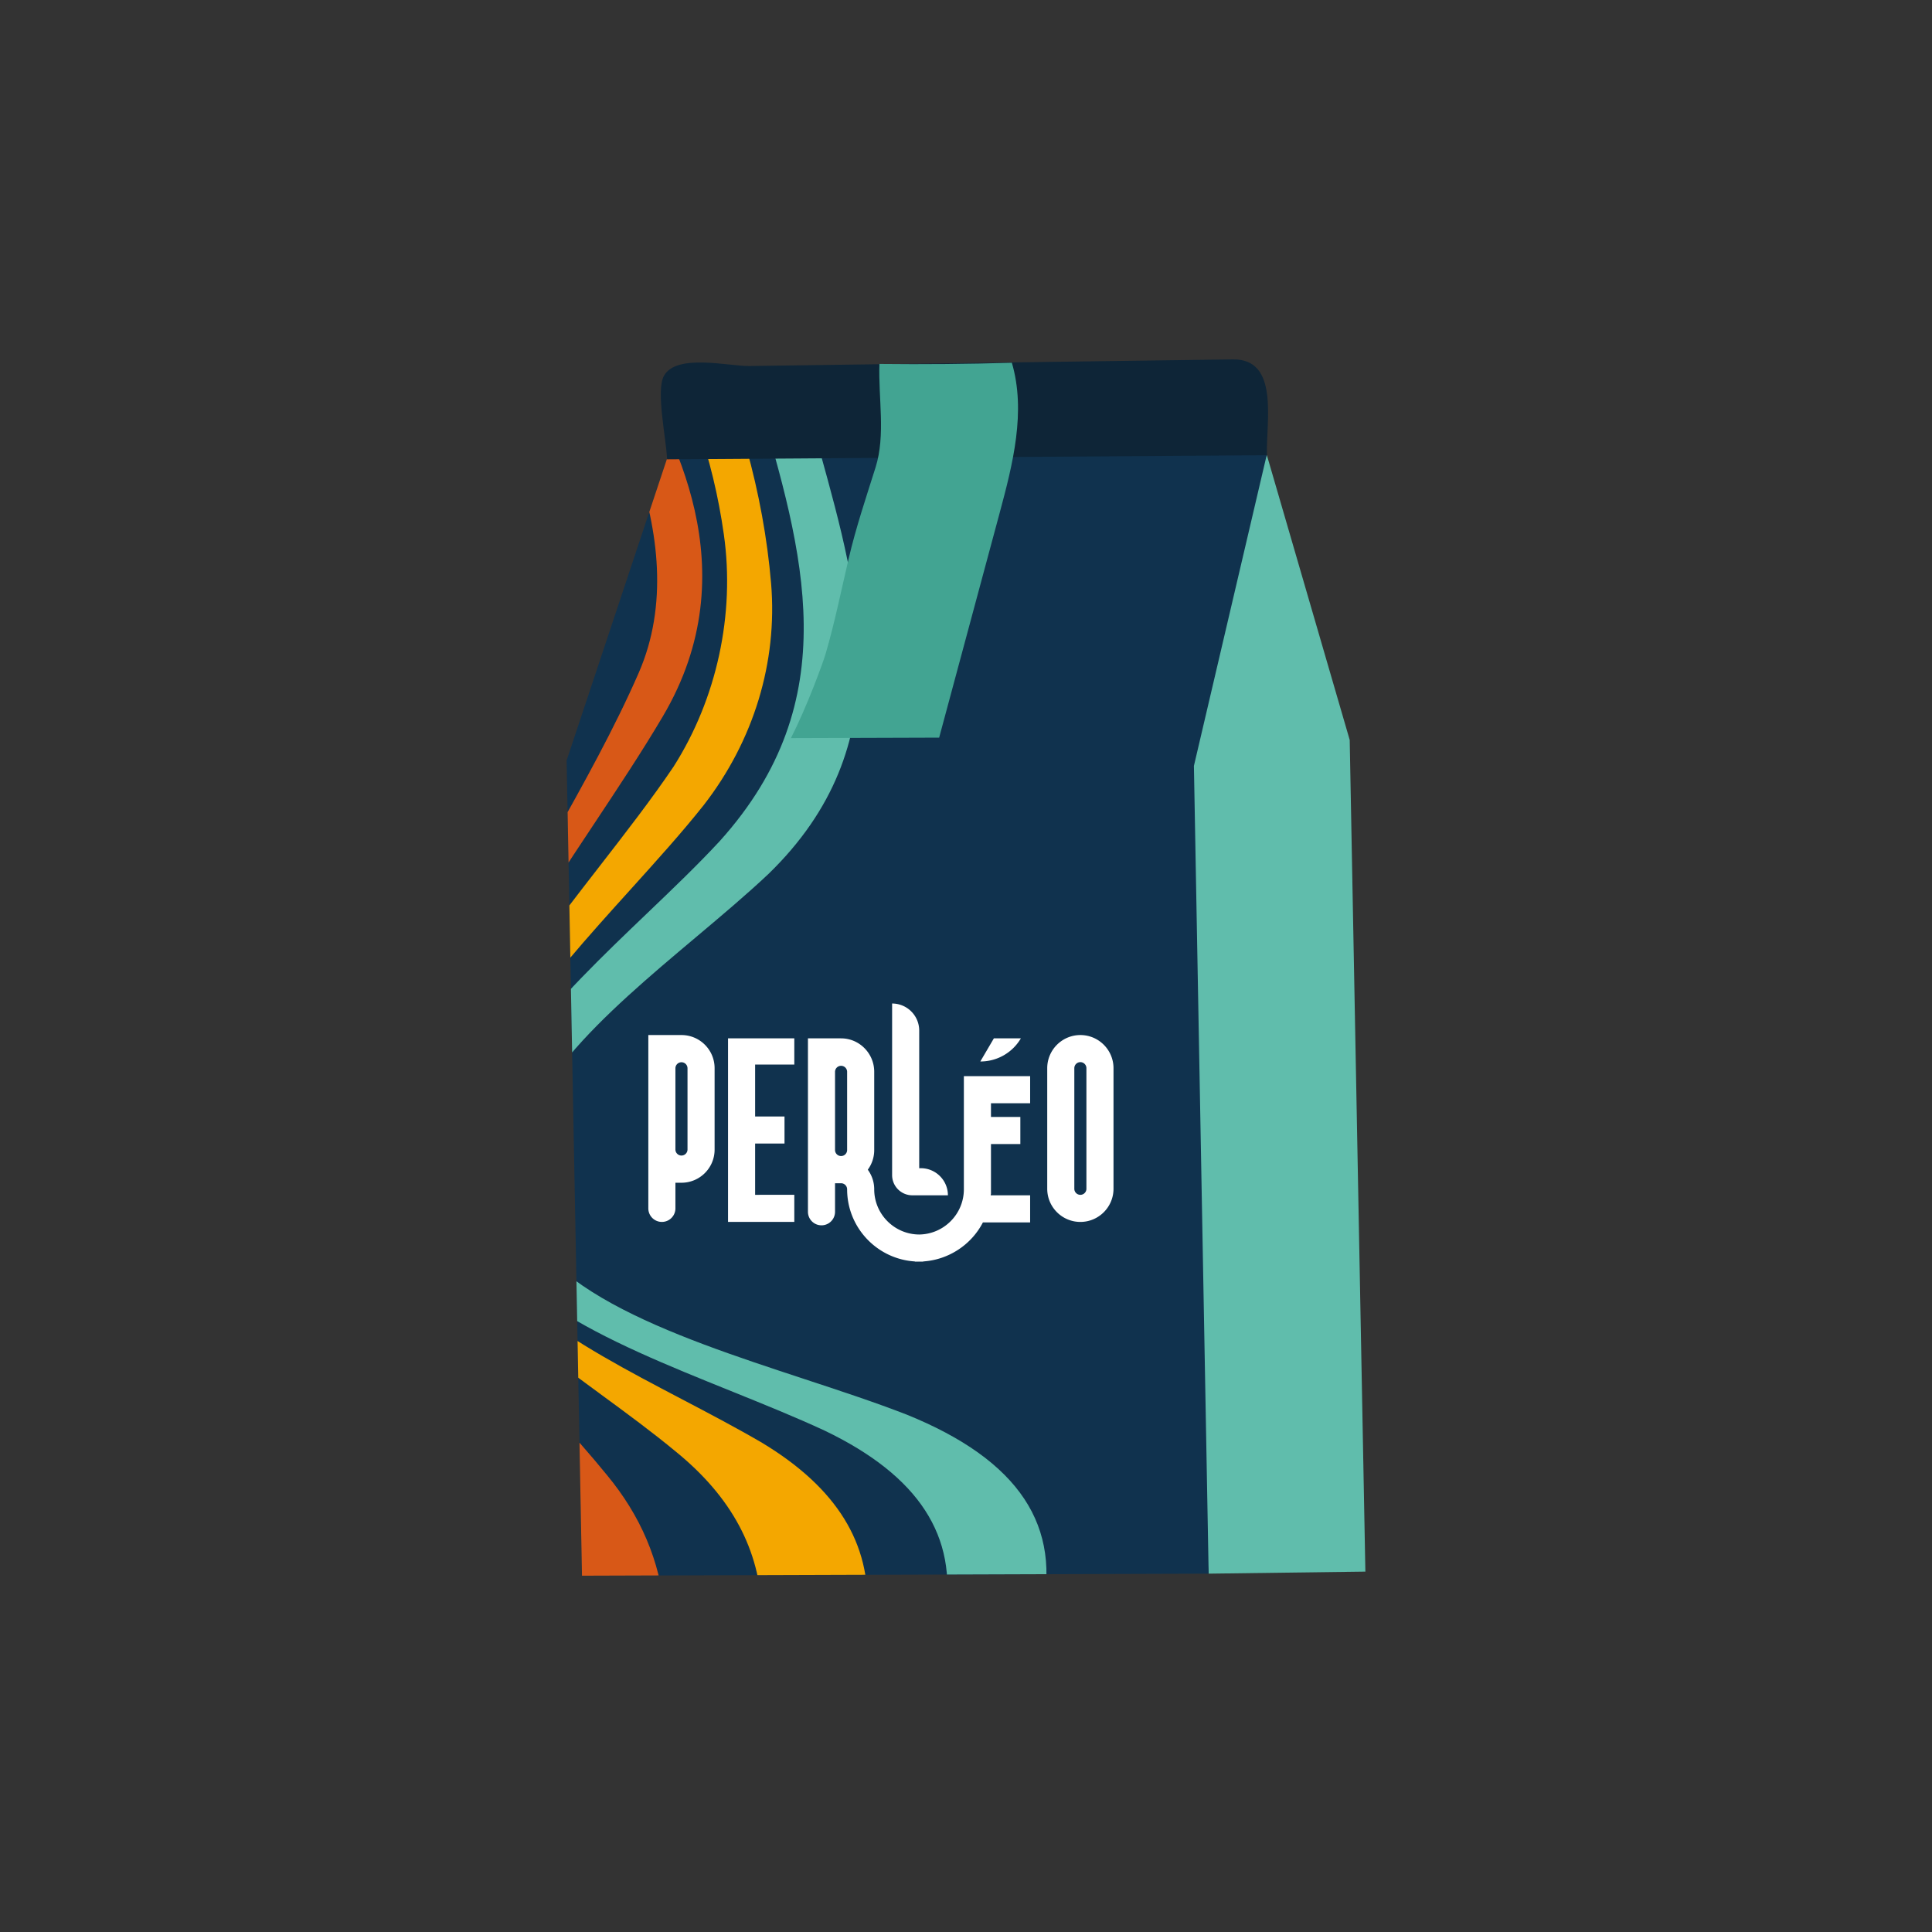
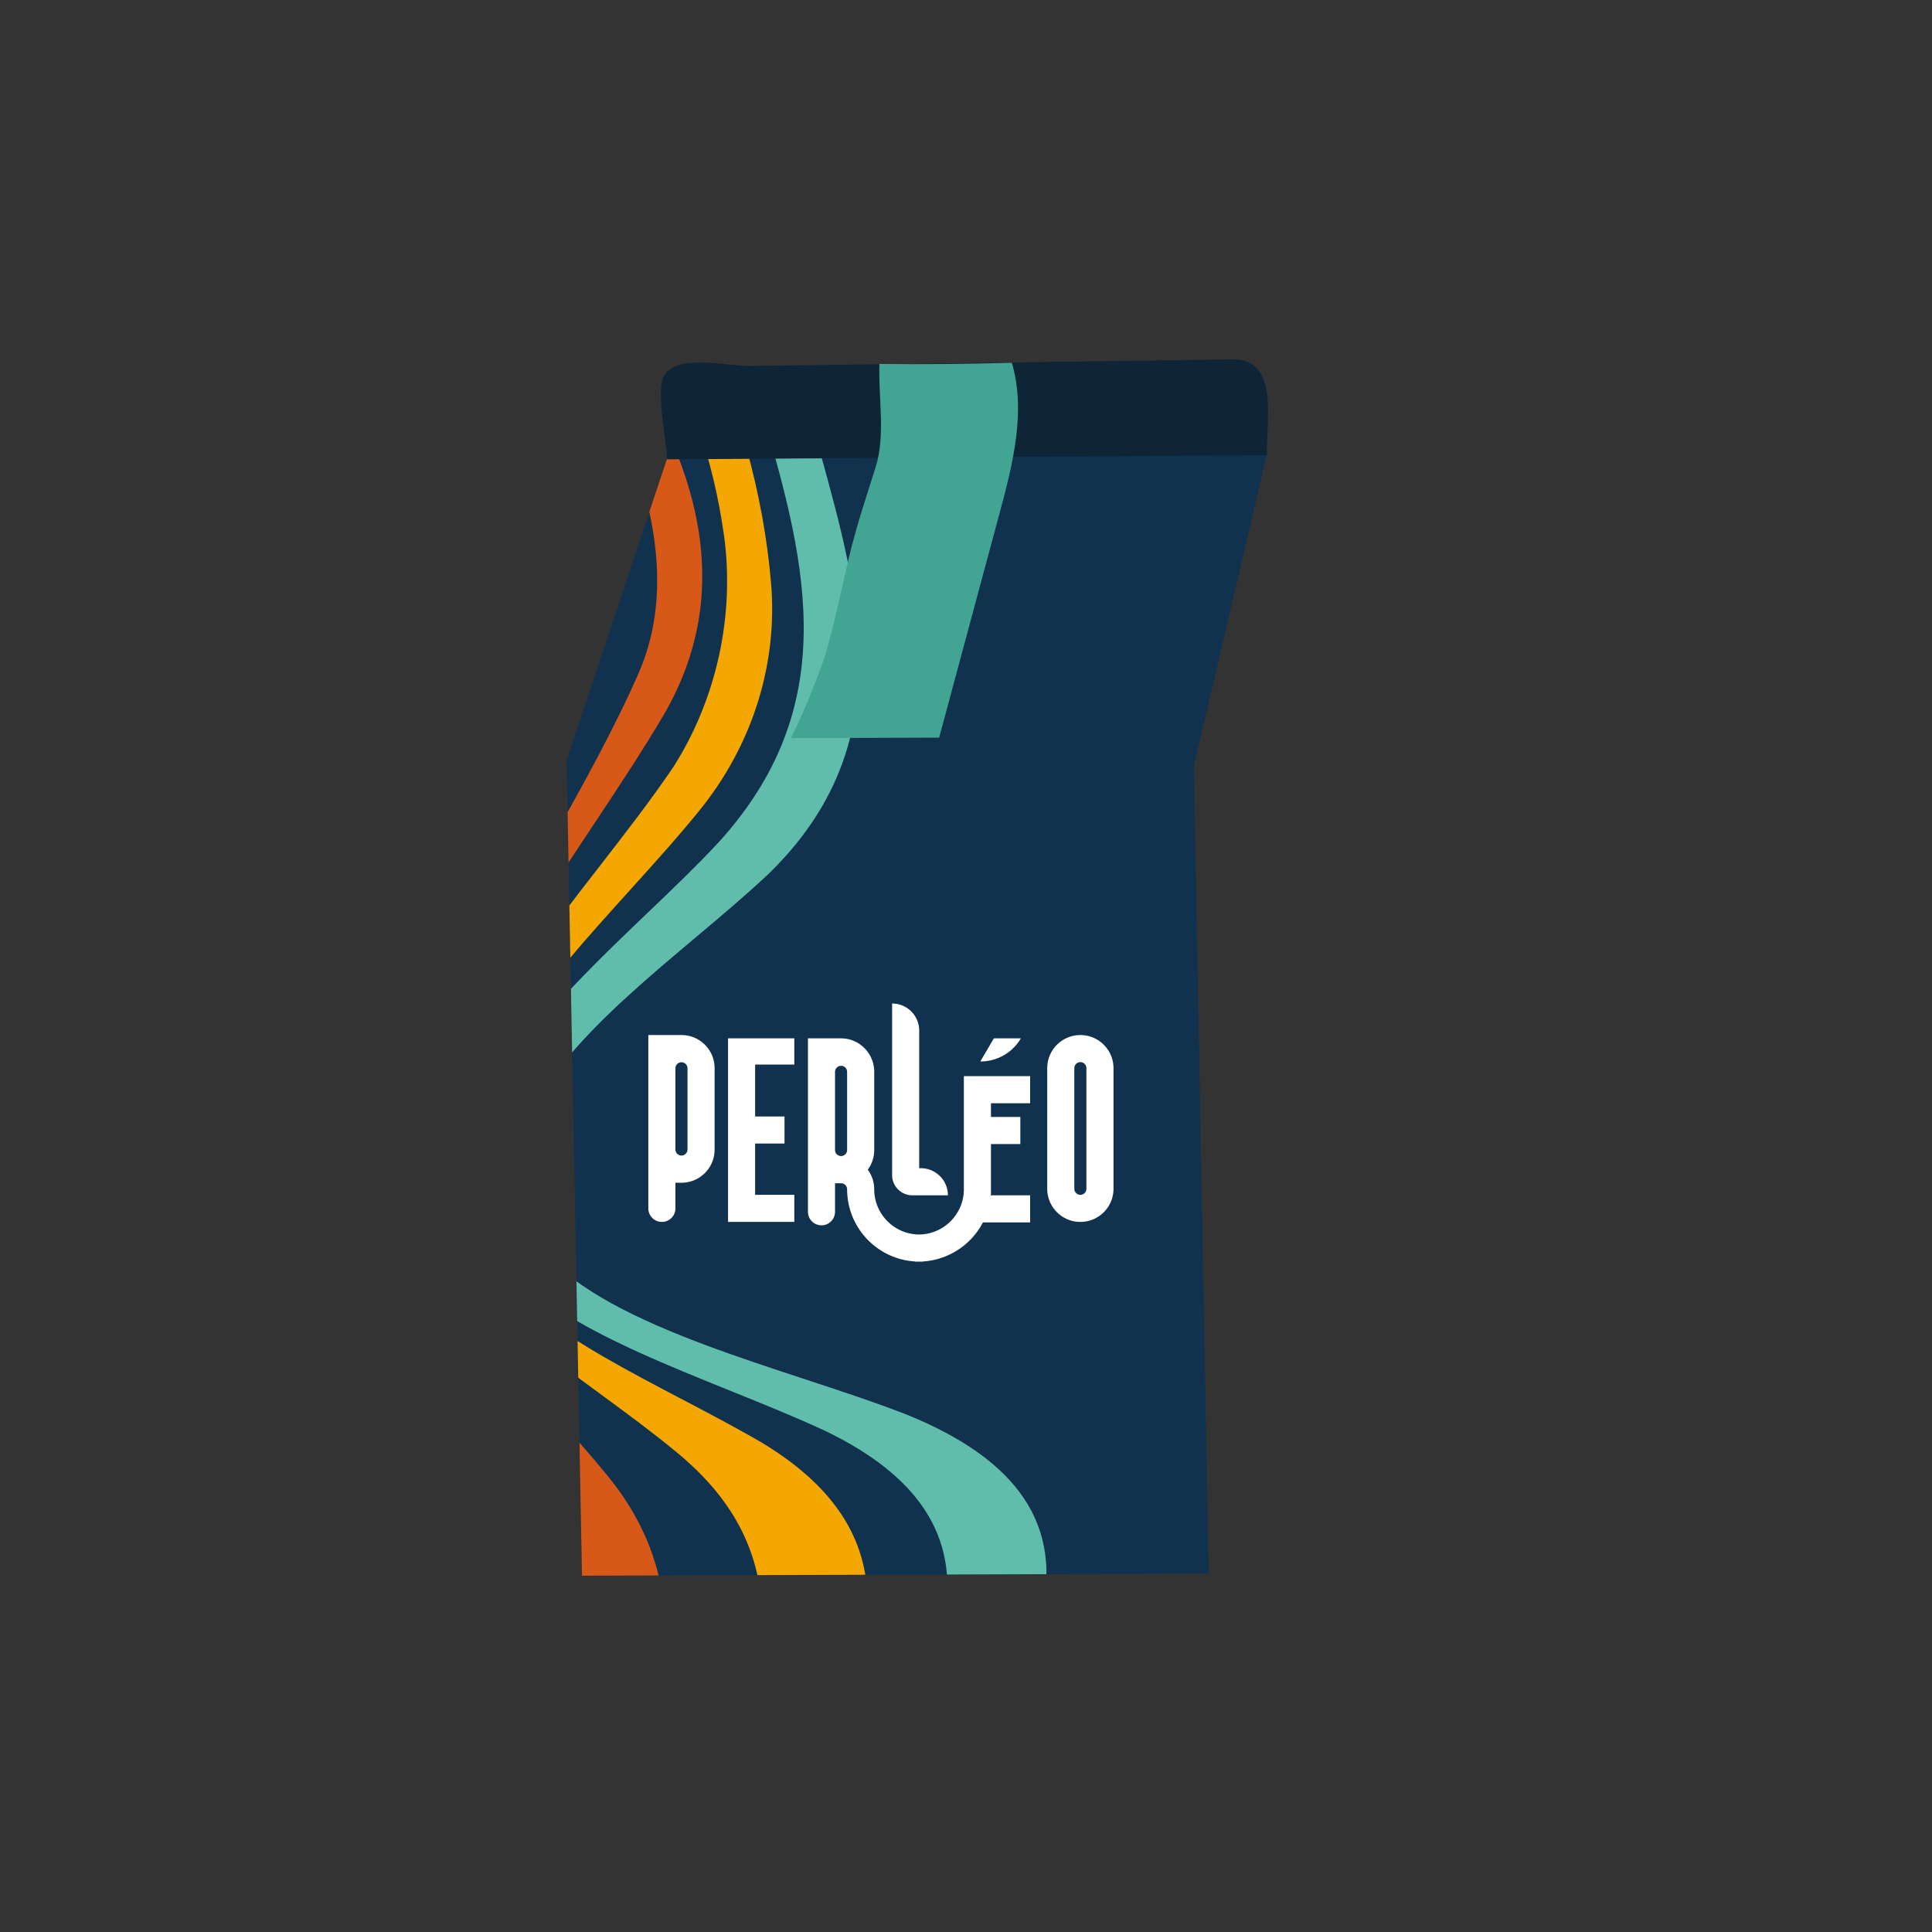
<svg xmlns="http://www.w3.org/2000/svg" id="Calque_3" viewBox="0 0 1000 1000">
  <rect x="0" y="0" width="1000" height="1000" fill="#333333" stroke="none" />
  <defs>
    <clipPath id="clippath">
      <path d="m625.6 814.522-324.366 1.058-7.95-421.972 51.934-156.105 310.515-2.36-37.768 161.287z" class="cls-5" />
    </clipPath>
    <style>.cls-1{fill:#fff}.cls-2{fill:#60bdac}.cls-4{fill:#f4a700}.cls-5{fill:#10324e}</style>
  </defs>
-   <path d="m655.74 235.632 42.866 147.373 8.11 430.457-81.097 1.06-46.34-449.541z" class="cls-2" />
  <path d="m625.6 814.522-324.366 1.058-7.95-421.972 51.934-156.105 310.515-2.36-37.768 161.287z" class="cls-5" />
  <g style="clip-path:url(#clippath)">
    <path d="M236.253 553.505c15.378-42.848 43.44-85.171 70.896-126.55 12.9-19.441 25.084-37.804 35.886-56.075 45.049-76.2 4.699-146.85-16.978-184.805-3.066-5.368-5.714-10.004-7.767-14.018-18.142-35.46-39.27-65.461-61.64-97.224-6.6-9.37-13.415-19.048-20.12-28.84h-24.523c8.424 13.294 17.155 24.904 26.35 37.13 13.747 18.281 27.962 37.183 43.973 65.02 1.63 2.836 3.735 6.296 6.172 10.303 21.763 35.789 72.729 119.6 42.098 189.823-12.483 28.619-28.725 57.685-44.432 85.794-33.426 59.82-67.99 121.677-69.344 183.953-.939 43.128 17.984 81.135 38.017 121.372 4.817 9.676 9.798 19.68 14.492 29.767 9.515 20.672 15.457 42.001 18.141 65.134h56.65c-2.61-26.461-12.464-49.697-30.075-70.943-8.527-10.477-17.61-20.637-26.393-30.463-27.109-30.324-52.947-59.249-60.847-94.484-2.37-7.032-3.822-14.435-4.134-22.314-.834-21.012 4.47-41.885 13.578-62.58" style="fill:#d85817" />
    <path d="m469.269 732.187-.024-.01c-16.101-6.269-33.99-12.158-52.93-18.394-68.772-22.644-146.721-48.309-149.88-99.466-2.955-47.82 46.27-89.245 93.873-129.307 13.45-11.32 26.156-22.012 37.546-32.75 68.594-66.716 47.278-143.685 26.664-218.12-1.981-7.155-4.03-14.552-5.939-21.752-7.988-30.132-17.474-60.913-26.648-90.681C379.712 82.06 367.078 41.063 357.643.59l-.338-1.447h-30.711l.617 2.348c9.89 37.647 22.845 75.677 35.374 112.455 9.52 27.945 19.363 56.84 27.69 85.106l1.87 6.34c23.821 80.655 46.321 156.837-19.628 229.98-11.264 12.183-24.17 24.53-37.832 37.602-44.624 42.693-95.2 91.082-91.4 142.15 3.868 51.929 70.55 78.841 135.036 104.868 17.187 6.937 33.42 13.489 48.547 20.505 48.691 23.376 69.045 54.66 62.224 95.638l-.364 2.182h49.7l.35-1.43c11.455-46.88-11.281-81.129-69.51-104.701" class="cls-2" />
    <path d="M235.35 648.817c14.555 28.057 44.864 50.32 76.483 73.521 12.682 9.306 25.795 18.928 38.024 29.06 28.85 23.485 43.443 50.713 44.555 83.172h54.459c2.011-35.72-15.77-64.425-54.3-87.706-13.17-7.714-27.638-15.302-41.629-22.64-55.4-29.053-112.686-59.096-115.388-108.753-2.91-53.52 45.673-107.312 88.537-154.77 13.857-15.342 26.946-29.833 38.153-43.971 25.88-33.322 38.271-74.057 34.88-114.687-3.892-46.648-17.78-96.146-37.151-132.408l-7.268-13.6c-25.89-48.44-52.655-98.514-80.127-153.145H254.61c17.074 45.163 44.728 94.883 69.181 138.846 3.515 6.32 6.938 12.476 10.223 18.427 22.465 40.703 35.004 76.636 40.655 116.512 5.84 41.211-3.657 85.018-26.06 120.188-11.415 16.894-24.65 33.96-38.662 52.027-22.348 28.816-45.096 58.152-61.212 87.766-11.819 26.769-19.324 53.674-19.077 80.54.102 11.125 2.164 21.596 5.692 31.62" class="cls-4" />
    <path d="M227.503 625.909c1.41 8.095 4.105 15.694 7.847 22.908-3.528-10.025-5.59-20.496-5.692-31.621-.247-26.866 7.258-53.771 19.077-80.54-6.18 11.357-11.364 22.755-15.196 34.18-4.28 15.448-6.677 30.926-6.535 46.384.027 2.945.216 5.833.499 8.689" class="cls-4" />
    <path d="M226.418 615.937c.135 3.412.52 6.727 1.085 9.972-.283-2.856-.472-5.744-.499-8.689-.142-15.458 2.256-30.936 6.535-46.384-5.03 14.997-7.718 30.04-7.12 45.1" class="cls-4" />
  </g>
  <path d="M559.197 535.74c-9.458 0-17.152 7.693-17.152 17.15v62.424c0 9.456 7.694 17.151 17.152 17.151s17.151-7.695 17.151-17.151V552.89c0-9.458-7.694-17.152-17.151-17.152m-3.129 17.152c0-1.725 1.404-3.129 3.129-3.129s3.128 1.404 3.128 3.129v62.423c0 1.725-1.403 3.128-3.128 3.128s-3.129-1.403-3.129-3.128zM352.725 535.74h-17.152v89.713a7.011 7.011 0 1 0 14.023 0v-13.268h3.129c9.473 0 17.151-7.68 17.151-17.152v-42.142c0-9.473-7.678-17.152-17.151-17.152m3.128 17.152v42.142a3.129 3.129 0 0 1-6.257 0v-42.142a3.129 3.129 0 0 1 6.257 0M376.828 632.465h34.303v-14.044l-20.28.02v-26.536h15.21v-14.023h-15.21v-26.88h20.28v-13.55h-34.303zM476.574 604.659l-.793.001v-71.22c0-7.745-6.278-14.022-14.023-14.022v88.799c0 5.783 4.688 10.472 10.471 10.472h18.41c0-7.762-6.303-14.05-14.065-14.03" class="cls-1" />
  <path d="M498.896 615.578c0 12.82-10.358 23.26-23.145 23.4-12.839-.081-23.258-10.548-23.258-23.404 0-3.665-1.172-7.208-3.328-10.14a17.102 17.102 0 0 0 3.328-10.14v-40.56c0-9.473-7.679-17.282-17.152-17.282H418.19v89.844a7.012 7.012 0 0 0 14.023 0v-14.85h3.128c1.735 0 3.128 1.421 3.13 3.157.014 19.836 15.54 36.102 35.077 37.321v.08h1.94c.053 0 .105-.005.157-.005.086 0 .17.007.257.007h1.94v-.085c13.033-.834 24.875-8.535 30.908-20.197h24.445v-14.03l-20.406.01.043-.582h.093v-25.96h15.202v-14.02h-15.202v-7.103h20.27V557.01h-34.299zm-60.426-60.844v40.56a3.129 3.129 0 0 1-6.257 0v-40.56a3.129 3.129 0 0 1 6.257 0M528.398 537.452h-13.974l-7.012 11.964h.108a24.197 24.197 0 0 0 20.878-11.964" class="cls-1" />
  <path d="M345.257 237.753c-.238-9.807-5.91-35.333-1.62-43.19 6.421-11.757 33.545-4.973 44.18-5.118l55.332-.756 110.664-1.512 62.346-.851c7.33-.1 14.661-.198 21.992-.3 24.093-.338 17.178 31.903 17.59 49.606z" style="fill:#0e2537" />
  <path d="M455.19 188.374c22.851.256 45.707.053 68.55-.609 7.386 25.26.54 52.236-6.301 77.648l-31.336 116.39-76.719.245c8.048-15.73 16.506-38.639 18.053-43.964 4.693-16.147 8.015-32.646 11.846-49.007 3.776-16.122 8.95-31.436 13.913-47.174 5.267-16.699 1.385-35.81 1.994-53.529" style="fill:#42a492" />
</svg>